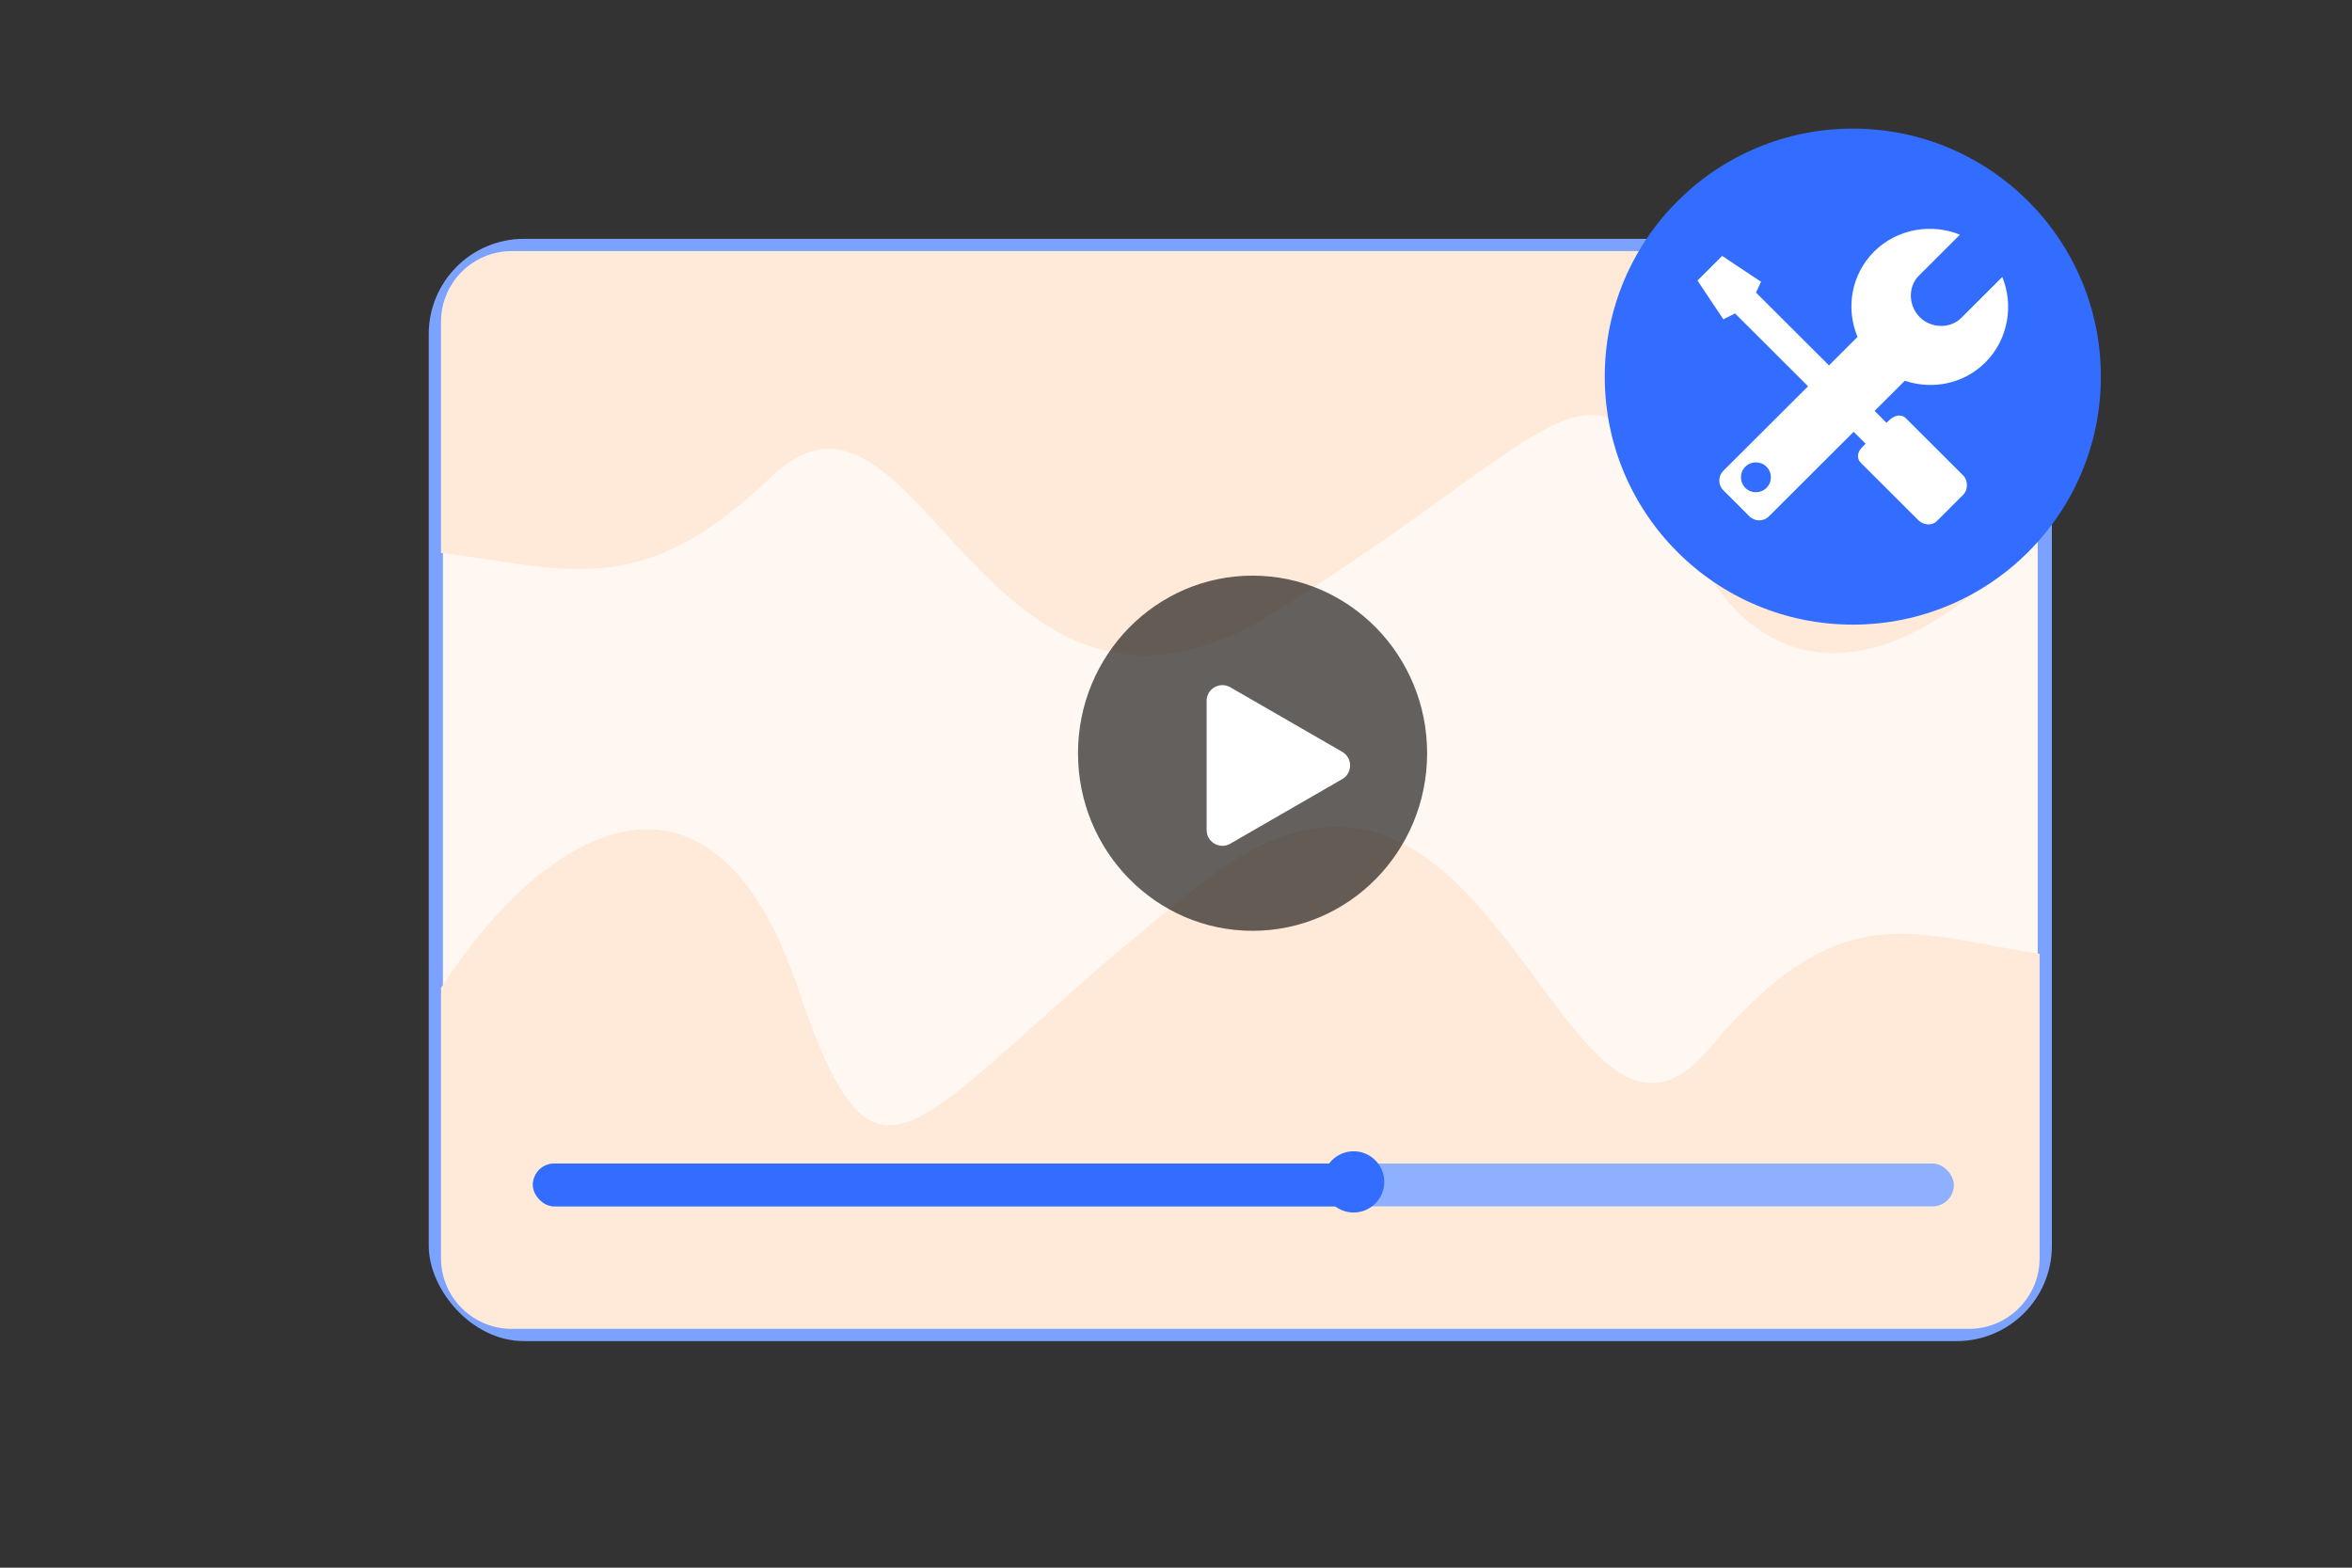
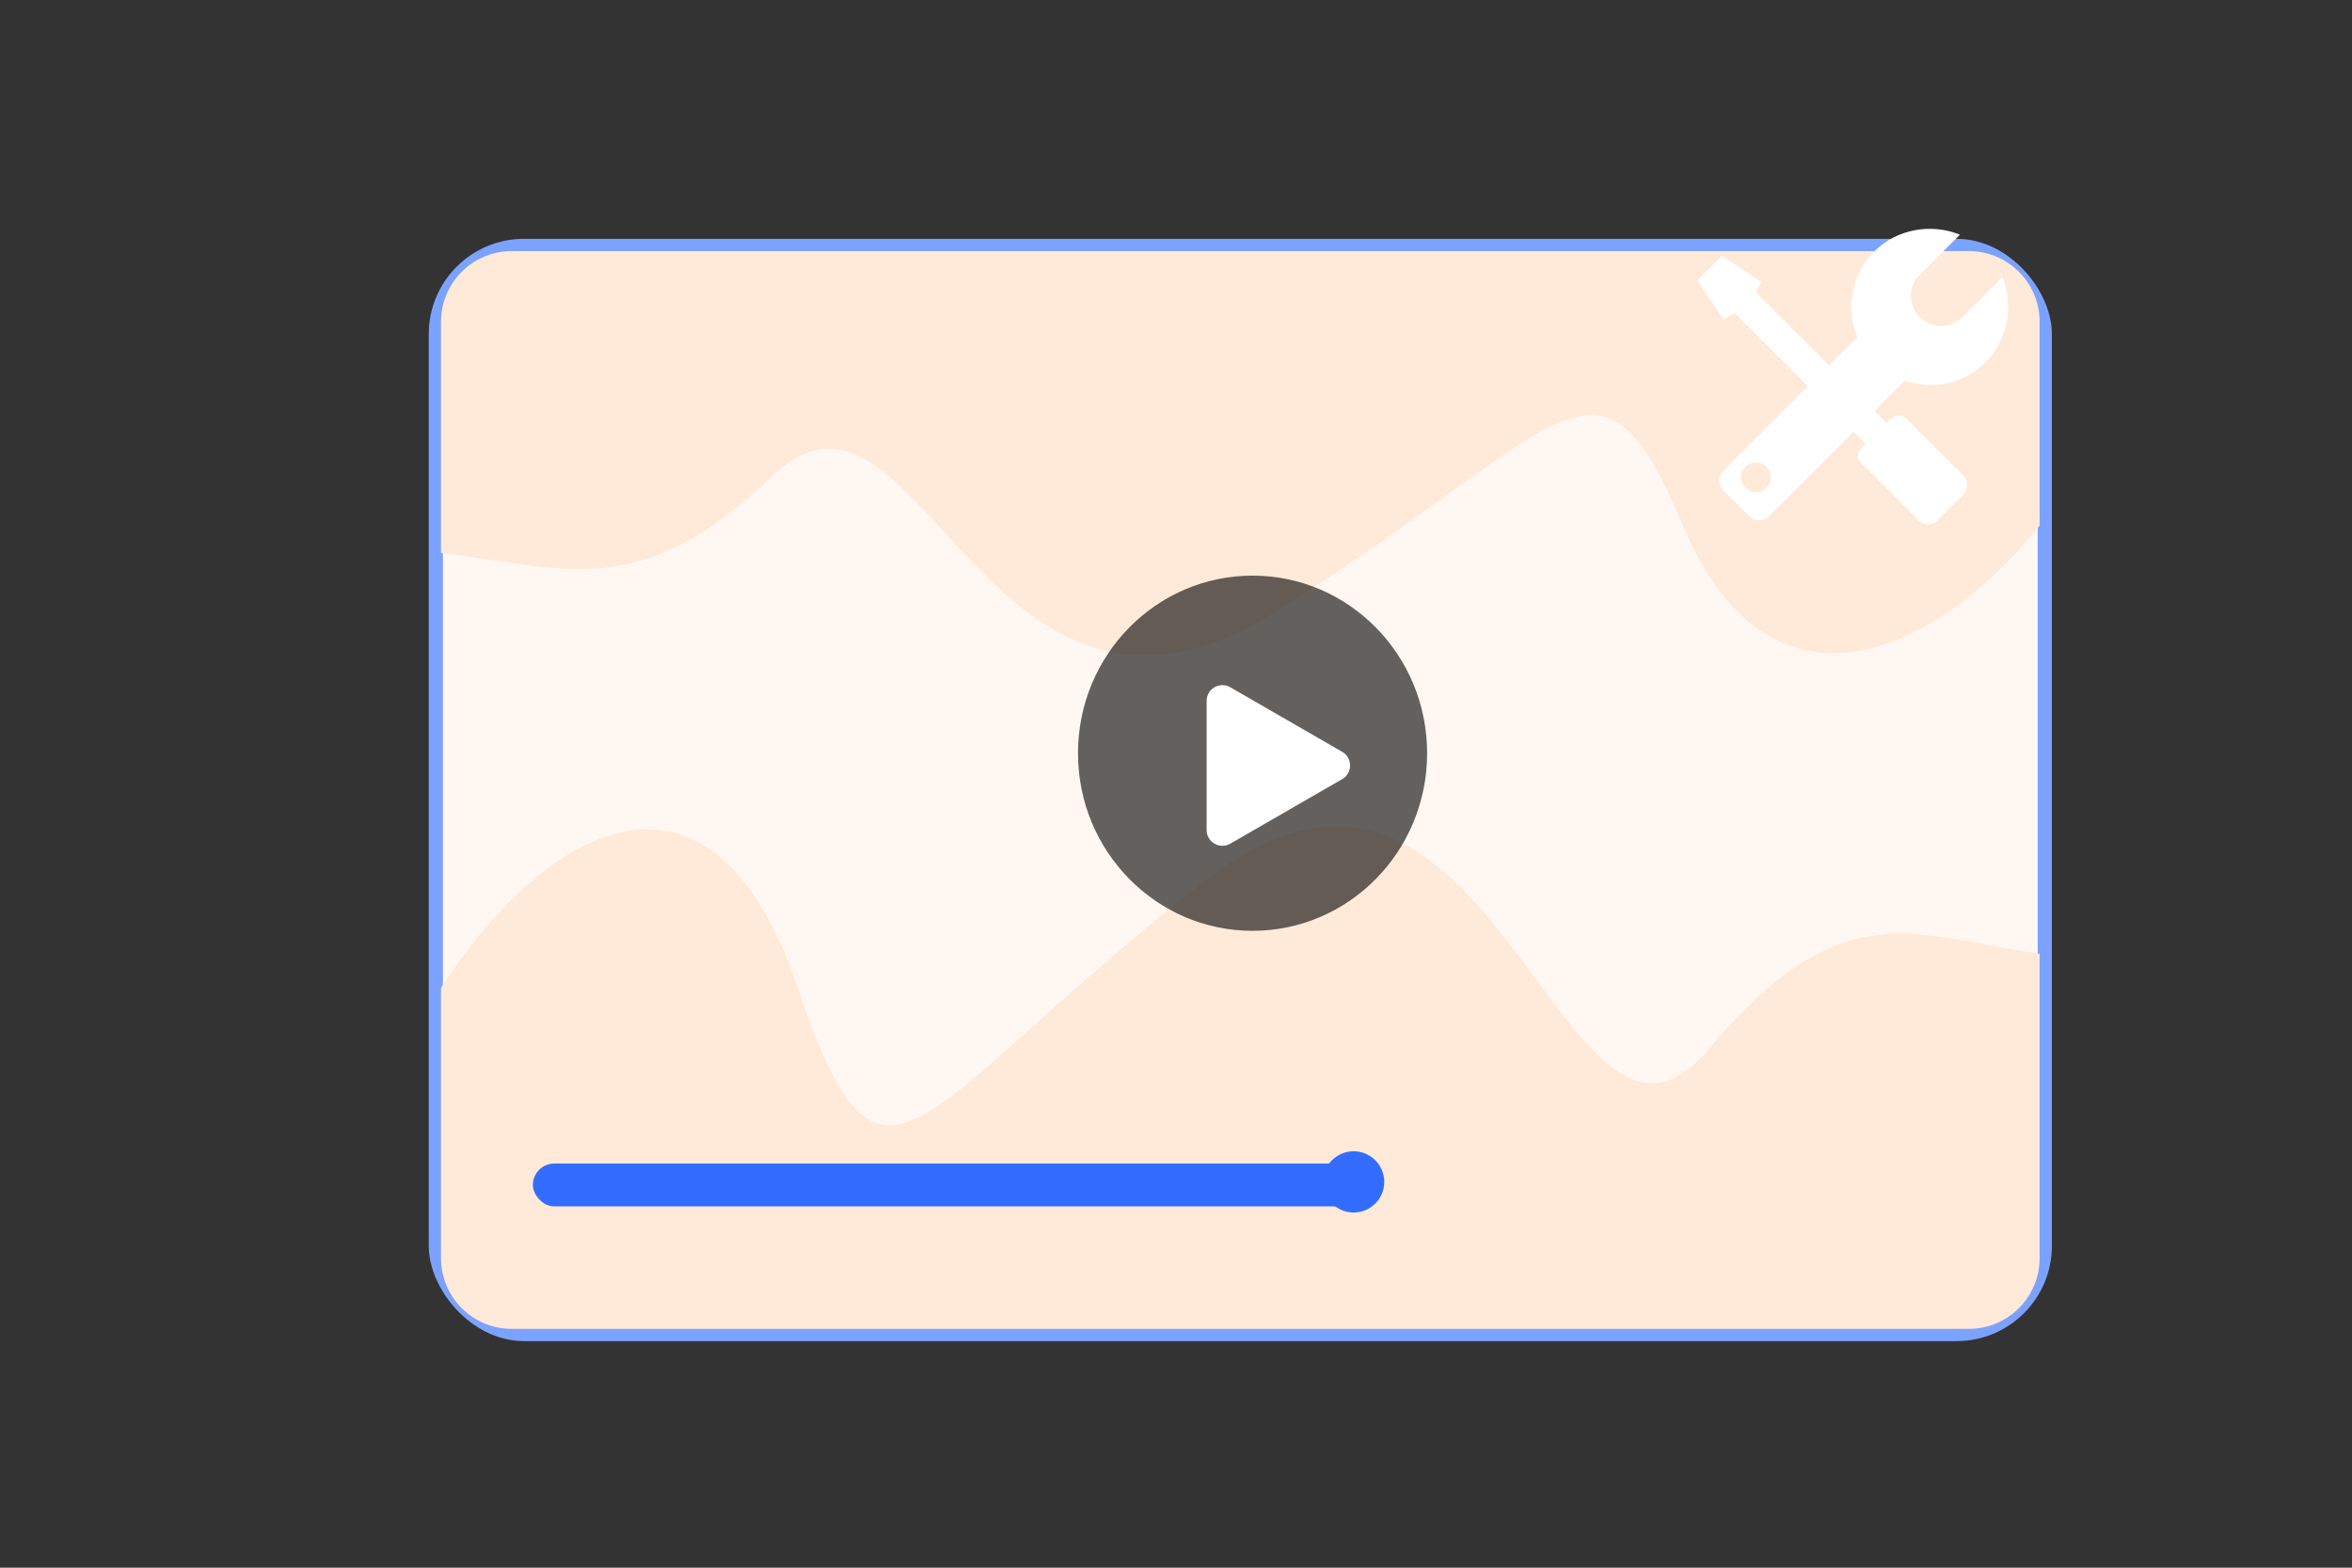
<svg xmlns="http://www.w3.org/2000/svg" width="384" height="256" viewBox="0 0 384 256" fill="none">
  <rect x="0" y="0" width="384" height="256" fill="#333333" stroke="none" />
  <rect x="71.156" y="40.156" width="262.688" height="177.688" rx="14.398" fill="#FFF8F2" stroke="#7CA2FF" stroke-width="2.312" />
  <path d="M72 205.442V161.306C89.478 134.357 116.277 119.984 130.259 161.306C144.241 202.627 148.928 180.991 196.7 143.861C244.472 106.732 254.854 200.132 279.06 171.214C300.616 145.463 312.609 152.76 333 155.754V205.442C333 211.825 327.825 217 321.442 217H83.558C77.175 217 72 211.825 72 205.442Z" fill="#FFEAD9" />
  <path d="M333 52.559L333 85.827C315.522 107.518 288.723 119.086 274.741 85.827C260.759 52.568 256.072 69.983 208.3 99.868C160.528 129.752 150.146 54.577 125.94 77.852C104.384 98.579 92.391 92.706 72 90.296L72 52.558C72 46.175 77.175 41 83.558 41L321.442 41C327.825 41 333 46.175 333 52.559Z" fill="#FFEAD9" />
  <ellipse opacity="0.61" cx="204.5" cy="123" rx="28.5" ry="29" fill="black" />
  <path d="M219.137 122.771C220.853 123.762 220.853 126.238 219.137 127.229L200.859 137.774C199.143 138.763 197 137.525 197 135.545L197 114.455C197 112.475 199.143 111.237 200.859 112.226L219.137 122.771Z" fill="white" />
-   <rect x="87" y="190" width="232" height="7" rx="3.5" fill="#8FAFFF" />
  <rect x="87" y="190" width="136" height="7" rx="3.5" fill="#326DFF" />
  <circle cx="221" cy="193" r="5" fill="#326DFF" />
-   <circle cx="302.5" cy="61.5" r="40.5" fill="#326DFF" />
  <path d="M324.134 59.19C327.94 55.391 328.77 49.738 326.901 45.231L320.194 51.925C318.369 53.747 315.242 53.606 313.418 51.784C311.594 49.962 311.453 46.844 313.277 45.022L319.985 38.328C315.469 36.461 309.788 37.275 305.983 41.073C302.215 44.833 301.323 50.38 303.271 55.013L298.609 59.665L286.698 47.777L287.511 46.008L281.168 41.79L277.139 45.81L281.364 52.144L283.282 51.187L295.192 63.077L281.362 76.88C280.48 77.761 280.48 79.186 281.362 80.066L285.617 84.314C286.499 85.193 287.928 85.193 288.809 84.314L302.639 70.51L304.594 72.461L304.052 73.004C303.245 73.808 303.062 74.828 303.833 75.599L313.208 84.957C313.978 85.726 315.383 85.921 316.19 85.118L320.549 80.767C321.354 79.963 321.3 78.415 320.53 77.648L311.153 68.29C310.382 67.521 309.217 67.847 308.411 68.651L308.012 69.051L306.056 67.1L310.991 62.173C315.458 63.686 320.597 62.72 324.134 59.19ZM288.41 79.668C287.455 80.622 285.907 80.622 284.952 79.668C283.997 78.715 283.997 77.169 284.952 76.215C285.907 75.263 287.455 75.263 288.41 76.215C289.366 77.169 289.366 78.715 288.41 79.668Z" fill="white" />
</svg>